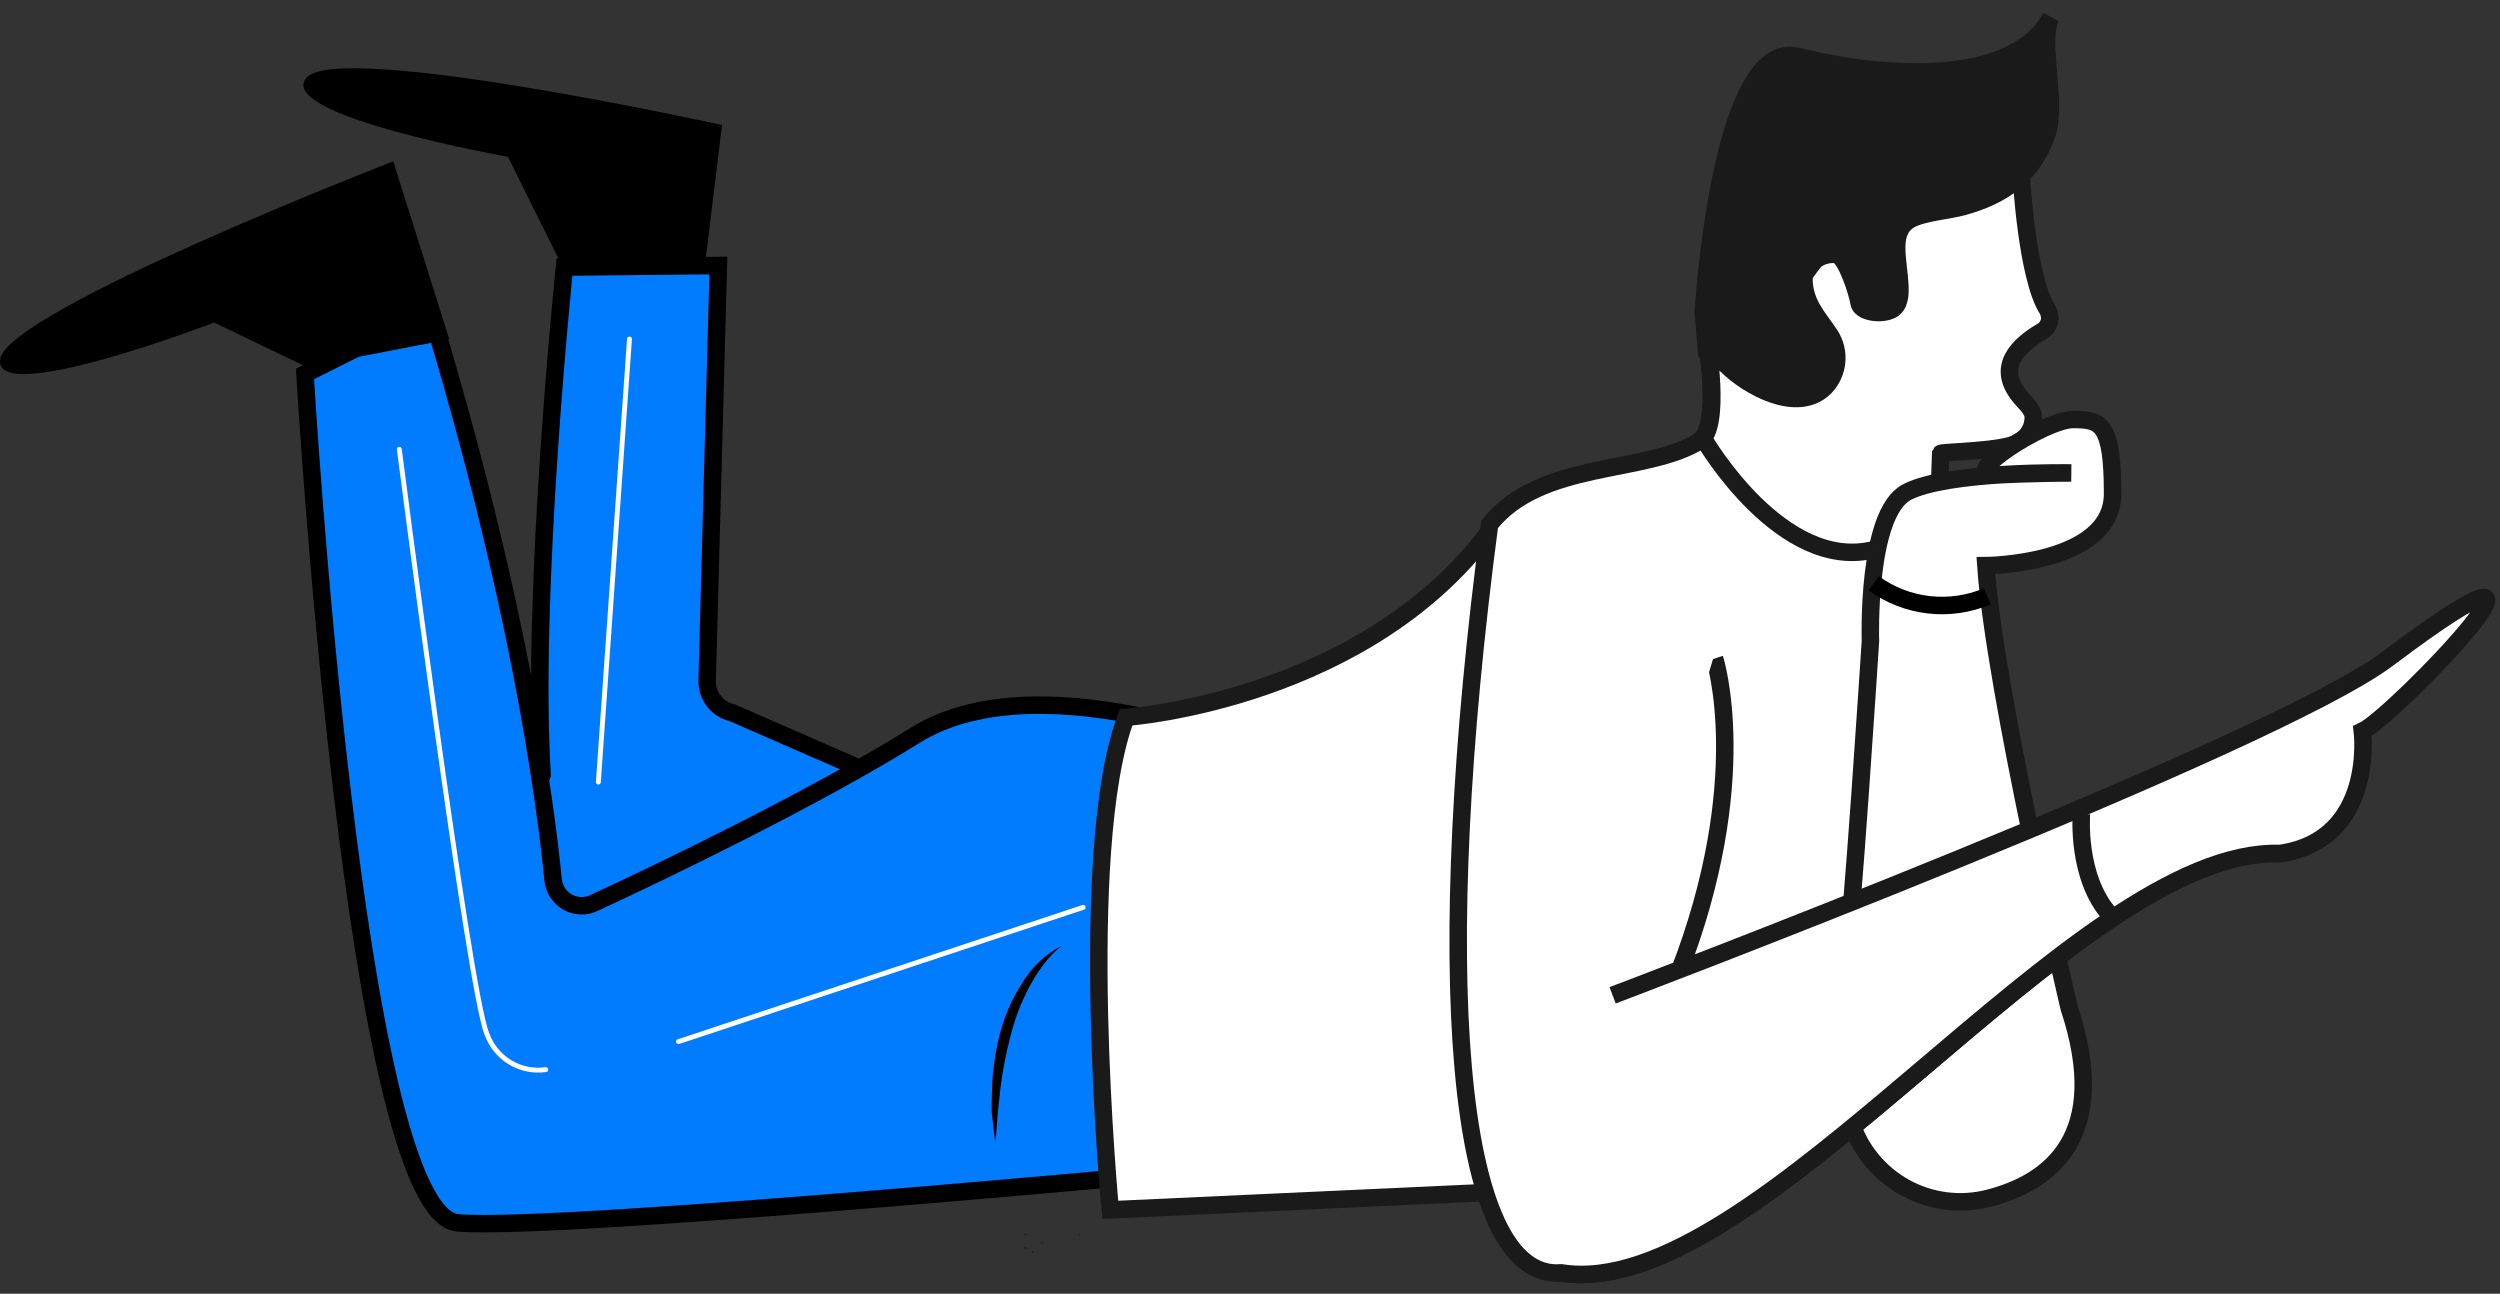
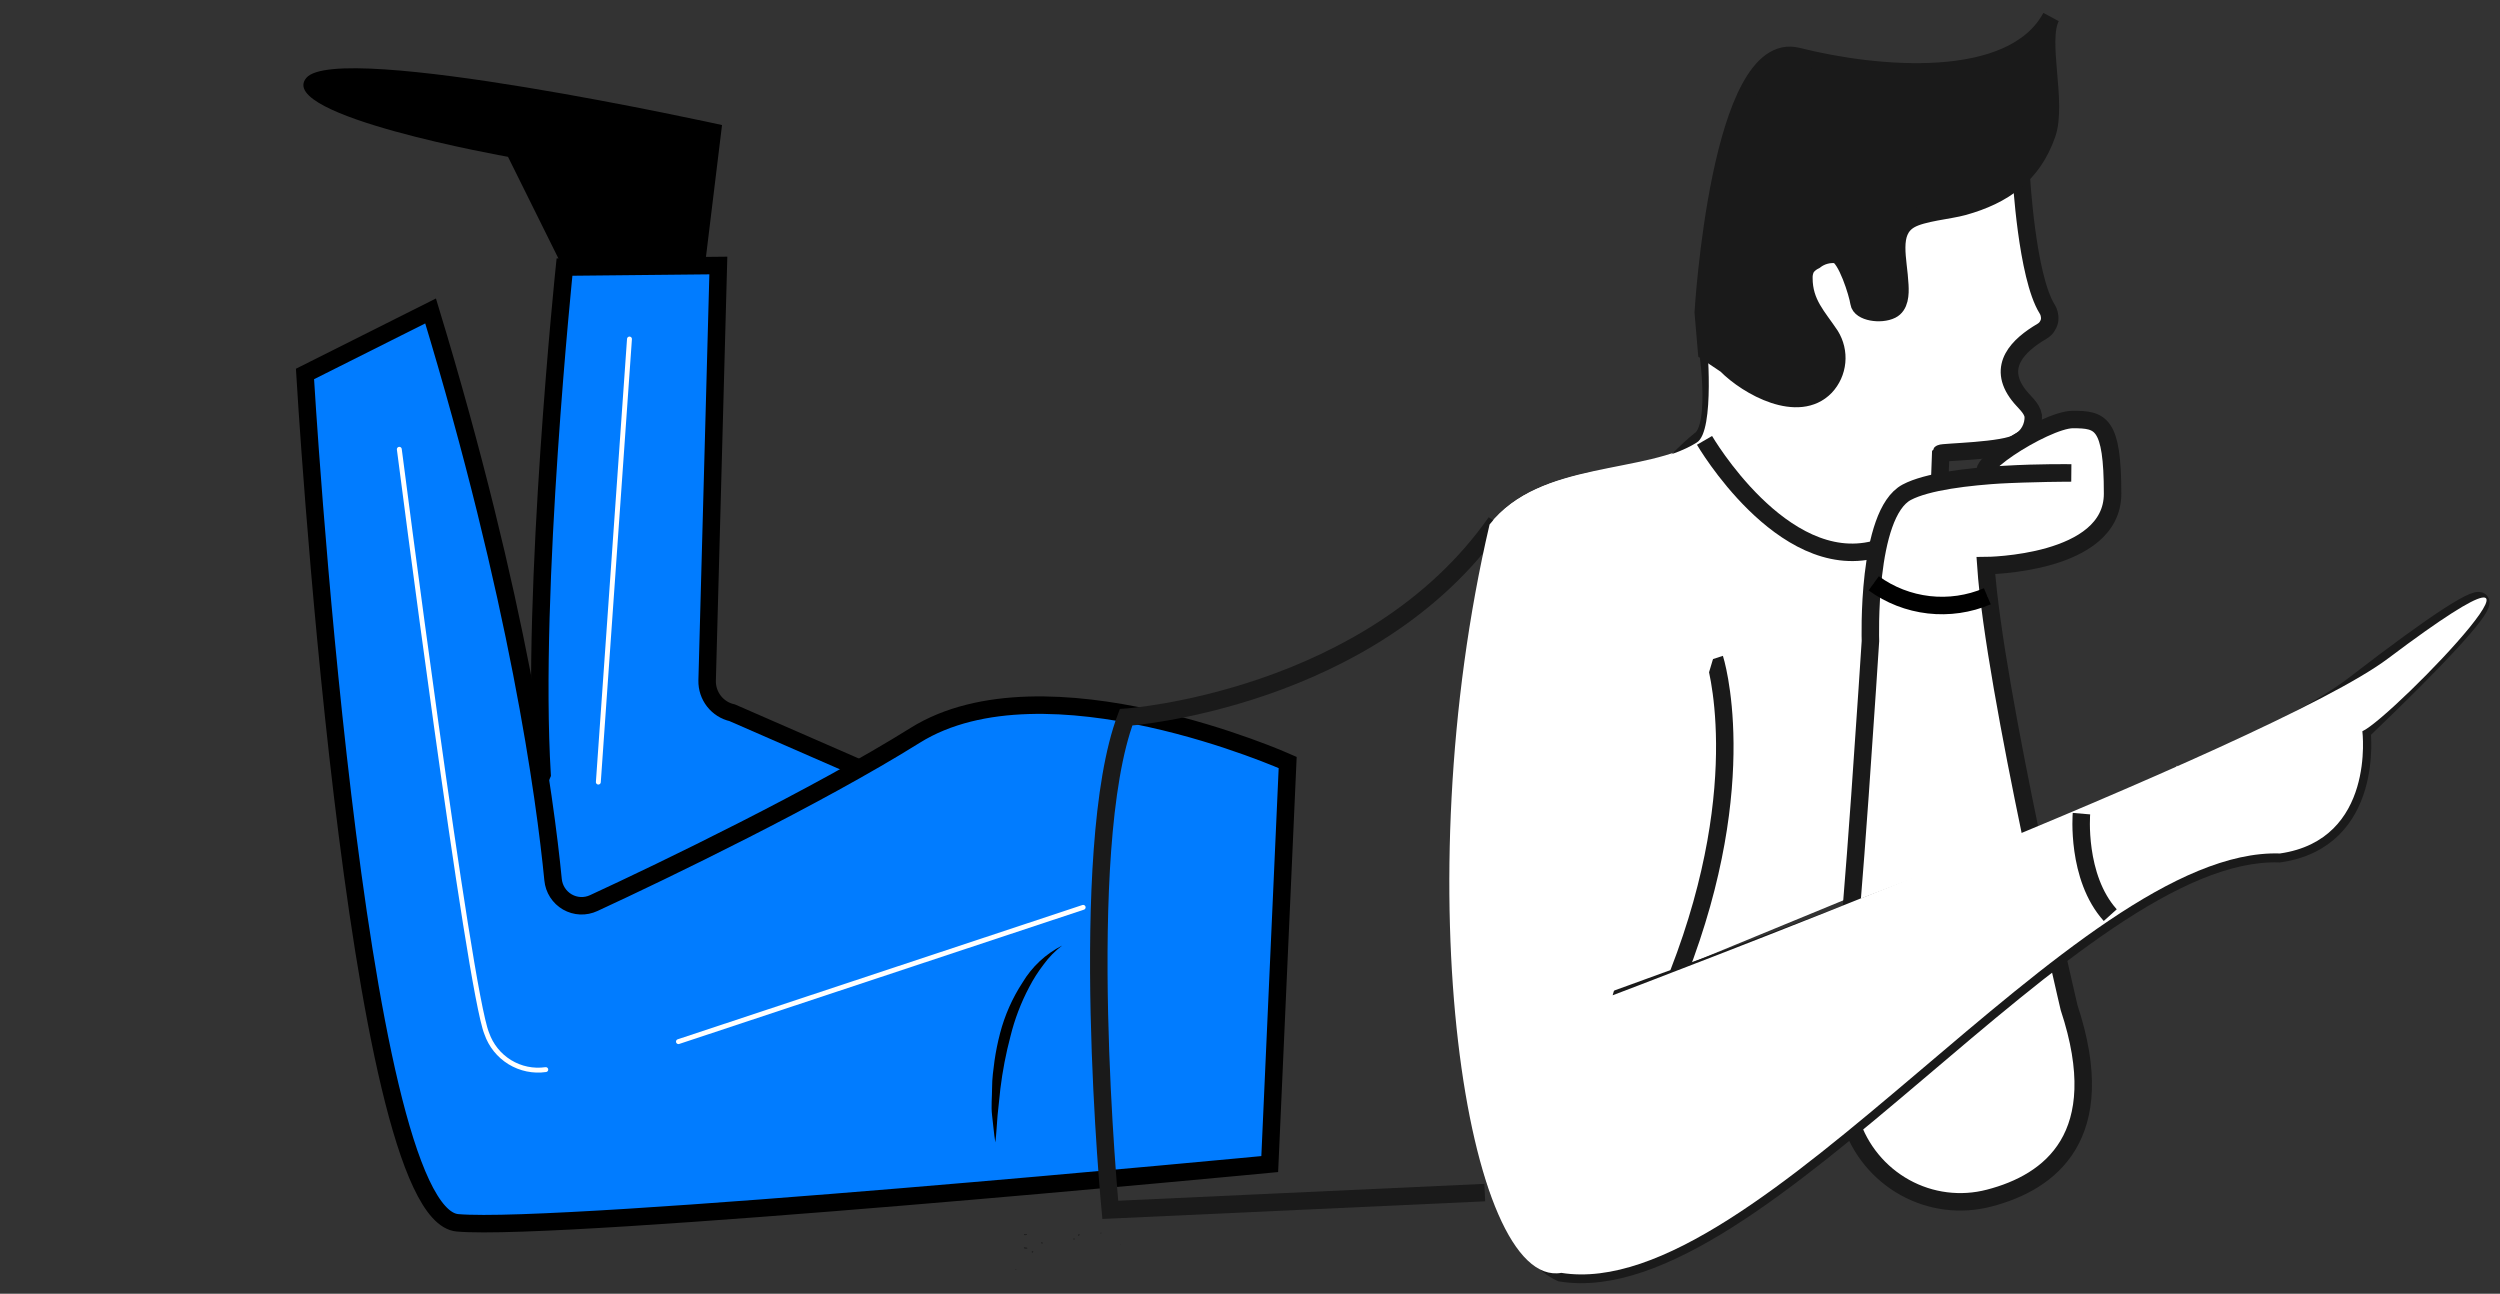
<svg xmlns="http://www.w3.org/2000/svg" width="143" height="74" viewBox="0 0 143 74" fill="none">
  <rect x="0" y="0" width="143" height="74" fill="#333333" stroke="none" />
  <path d="M40.121 16.825L41.3 7.152C41.3 7.152 19.323 2.302 17.521 4.456C15.72 6.61 29.058 8.971 29.058 8.971L32.724 16.361L40.121 16.825Z" fill="black" />
  <path d="M31.007 44.297C30.366 33.779 32.289 15.277 32.289 15.277L41.089 15.187L40.448 38.932C40.439 39.358 40.578 39.774 40.839 40.109C41.101 40.444 41.47 40.678 41.883 40.77L49.267 43.994L54.016 49.889L36.442 64.386L27.097 53.422L31.007 44.297Z" fill="#017CFF" stroke="black" stroke-miterlimit="10" />
  <path d="M73.655 43.614C73.655 43.614 59.798 37.416 52.35 42.06C46.761 45.555 37.987 49.798 33.962 51.656C33.724 51.767 33.462 51.82 33.2 51.809C32.937 51.798 32.681 51.723 32.453 51.592C32.225 51.46 32.032 51.276 31.889 51.053C31.747 50.831 31.66 50.578 31.635 50.314C31.18 45.671 29.648 34.282 24.63 17.786L17.445 21.391C17.445 21.391 20.265 69.422 26.168 69.945C32.071 70.467 72.629 66.585 72.629 66.585L73.655 43.614Z" fill="#017CFF" stroke="black" stroke-miterlimit="10" />
  <path d="M92.242 56.931C92.242 56.931 126.211 45.007 133.512 39.757C149.856 28.027 136.889 40.905 135.127 41.692C135.127 41.692 135.902 48.038 130.416 48.831C118.668 48.438 100.619 74.626 89.306 72.808C80.974 69.583 84.653 50.811 85.204 30C88.134 26.305 94.139 27.156 97.254 25.202C98.036 24.727 98.91 24.426 99.818 24.319L104.016 8.158L115.662 10.092C115.662 10.092 116.226 15.961 117.142 17.683C117.235 17.778 117.302 17.896 117.337 18.024C117.371 18.153 117.373 18.288 117.34 18.418C117.308 18.547 117.244 18.666 117.153 18.763C117.062 18.86 116.948 18.932 116.822 18.973C115.848 19.488 114.111 21.139 115.495 22.623C116.879 24.106 116.86 26.047 111.009 25.963L110.951 27.537L113.412 27.143C113.896 26.198 114.632 25.408 115.538 24.86C116.444 24.312 117.483 24.029 118.54 24.041C118.54 24.041 120.674 23.59 120.674 26.111C120.674 28.633 121.956 32.038 113.572 32.38C113.572 32.38 115.155 42.84 116.181 47.077" fill="white" />
  <path d="M110.951 27.517L111.009 25.937C111.06 25.847 114.713 25.815 115.45 25.293C115.721 25.15 115.946 24.931 116.097 24.664C116.248 24.396 116.319 24.091 116.303 23.784C116.213 23.306 115.764 22.99 115.469 22.597C114.188 20.939 115.47 19.734 116.796 18.953C116.904 18.891 116.997 18.808 117.072 18.708C117.143 18.609 117.196 18.498 117.226 18.379C117.251 18.26 117.251 18.137 117.226 18.018C117.206 17.897 117.163 17.78 117.097 17.676C115.931 15.806 115.617 10.08 115.617 10.08" stroke="#1A1A1A" stroke-miterlimit="10" />
  <path d="M118.353 57.64C118.353 57.64 114.078 39.506 113.591 32.354C113.591 32.354 120.84 32.309 120.84 28.239C120.84 24.17 120.161 23.996 118.565 23.996C116.969 23.996 111.88 27.298 114.078 27.175C116.276 27.053 118.475 27.053 118.475 27.053C118.475 27.053 111.386 26.924 109.066 28.156C106.746 29.387 106.989 36.668 106.989 36.668C106.989 36.668 105.881 53.932 105.522 55.544C104.85 58.394 104.969 61.374 105.868 64.16C106.387 65.765 107.494 67.112 108.963 67.926C110.432 68.74 112.154 68.957 113.777 68.532C117.264 67.629 120.789 65.005 118.353 57.64Z" fill="white" />
  <path d="M118.353 57.64C118.353 57.64 114.078 39.506 113.591 32.354C113.591 32.354 120.84 32.309 120.84 28.239C120.84 24.17 120.161 23.996 118.565 23.996C116.969 23.996 111.88 27.298 114.078 27.175C116.276 27.053 118.475 27.053 118.475 27.053C118.475 27.053 111.386 26.924 109.066 28.156C106.746 29.387 106.989 36.668 106.989 36.668C106.989 36.668 105.881 53.932 105.522 55.544C104.85 58.394 104.969 61.374 105.868 64.16C106.387 65.765 107.494 67.112 108.963 67.926C110.432 68.74 112.154 68.957 113.777 68.532C117.264 67.629 120.789 65.005 118.353 57.64Z" stroke="#1A1A1A" stroke-miterlimit="10" />
  <path d="M89.871 58.072C89.871 58.072 127.295 44.852 134.659 39.164C144.395 31.657 144.087 33.237 135.101 41.84C135.101 41.84 135.87 48.038 130.39 48.831C118.642 48.438 100.6 74.626 89.281 72.808C81.667 69.3 85.846 34.495 97.216 25.189C98.446 24.422 97.594 19.385 97.594 19.385" stroke="#1A1A1A" stroke-miterlimit="10" />
-   <path d="M87.261 68.352L63.508 69.203C63.508 69.203 61.797 48.612 64.668 41.028C64.668 41.028 78.429 40.054 85.569 29.871" fill="white" />
  <path d="M84.929 68.216L63.508 69.203C63.508 69.203 61.541 48.612 64.412 41.028C64.412 41.028 78.43 40.054 85.563 29.871" stroke="#1A1A1A" stroke-miterlimit="10" />
  <path d="M98.075 37.668C98.075 37.668 100.318 44.6 96.011 55.68" stroke="#1A1A1A" stroke-miterlimit="10" />
  <path d="M58.727 70.583C58.676 70.592 58.624 70.592 58.573 70.583V70.641C58.596 70.651 58.62 70.656 58.644 70.656C58.668 70.656 58.692 70.651 58.714 70.641C58.72 70.644 58.727 70.645 58.733 70.645C58.74 70.645 58.747 70.644 58.753 70.641L58.727 70.583Z" fill="#202020" />
  <path d="M58.061 72.64C58.064 72.634 58.066 72.627 58.066 72.621C58.066 72.614 58.064 72.607 58.061 72.601C58.061 72.601 58.061 72.633 58.061 72.64H58.126C58.129 72.625 58.129 72.609 58.126 72.595L58.061 72.64Z" fill="#202020" />
  <path d="M58.747 71.363C58.696 71.363 58.646 71.352 58.599 71.331L58.555 71.376L58.612 71.428H58.689H58.728H58.766L58.747 71.363Z" fill="#202020" />
  <path d="M59.561 71.047V71.099C59.561 71.138 59.6 71.15 59.632 71.144V71.054L59.561 71.047Z" fill="#202020" />
  <path d="M59.105 71.563H59.022V71.615C59.019 71.621 59.017 71.627 59.017 71.634C59.017 71.641 59.019 71.647 59.022 71.653H59.08L59.105 71.563Z" fill="#202020" />
  <path d="M61.38 70.847C61.377 70.862 61.377 70.877 61.38 70.892H61.419H61.483C61.483 70.892 61.483 70.86 61.483 70.847H61.451H61.38Z" fill="#202020" />
  <path d="M62.81 71.757H62.772H62.81C62.816 71.76 62.823 71.761 62.83 71.761C62.836 71.761 62.843 71.76 62.849 71.757H62.81Z" fill="#202020" />
  <path d="M64.111 71.209H64.156H64.079C64.085 71.15 64.105 71.196 64.111 71.209Z" fill="#202020" />
  <path d="M61.67 70.634V70.692H61.708C61.728 70.68 61.743 70.662 61.753 70.641V70.596C61.748 70.593 61.743 70.591 61.737 70.591C61.731 70.591 61.726 70.593 61.721 70.596C61.715 70.595 61.709 70.595 61.703 70.597C61.697 70.598 61.692 70.6 61.687 70.604C61.682 70.608 61.678 70.612 61.675 70.617C61.672 70.623 61.67 70.628 61.67 70.634Z" fill="#202020" />
  <path d="M62.951 70.57H62.99V70.531C62.993 70.525 62.995 70.519 62.995 70.512C62.995 70.505 62.993 70.499 62.99 70.493C62.98 70.493 62.97 70.497 62.962 70.504C62.955 70.511 62.951 70.521 62.951 70.531C62.948 70.544 62.948 70.557 62.951 70.57Z" fill="#202020" />
-   <path d="M97.498 25.189C97.498 25.189 101.92 32.786 107.22 31.432L97.498 25.189Z" fill="white" />
+   <path d="M97.498 25.189L97.498 25.189Z" fill="white" />
  <path d="M124.525 43.775C124.166 44.77 124.128 45.853 124.416 46.87C124.705 47.894 125.311 48.798 126.147 49.45" fill="white" />
-   <path d="M124.525 43.775C124.166 44.77 124.128 45.853 124.416 46.87C124.705 47.894 125.311 48.798 126.147 49.45" stroke="black" stroke-miterlimit="10" />
  <path d="M107.176 33.366C108.104 34.041 109.19 34.463 110.329 34.593C111.467 34.723 112.619 34.556 113.675 34.108L107.176 33.366Z" fill="white" />
  <path d="M107.176 33.366C108.104 34.041 109.19 34.463 110.329 34.593C111.467 34.723 112.619 34.556 113.675 34.108" stroke="black" stroke-miterlimit="10" />
-   <path d="M25.7 19.411L22.495 9.228C22.495 9.228 0.454 17.76 0.011 20.539C-0.431 23.319 12.247 18.45 12.247 18.45L17.522 20.984L25.7 19.411Z" fill="black" />
  <path d="M92.242 56.931C92.242 56.931 129.974 42.659 136.601 37.661C149.253 28.149 136.889 41.034 135.127 41.828C135.127 41.828 135.902 48.025 130.416 48.818C118.667 48.438 100.619 74.614 89.306 72.808C83.903 73.756 80.333 50.843 85.204 30C88.133 26.305 93.94 27.266 97.055 25.312C98.126 24.667 97.626 19.379 97.626 19.379L103.009 20.862" fill="white" />
-   <path d="M92.242 56.931C92.242 56.931 129.974 42.659 136.601 37.661C149.253 28.149 136.889 41.034 135.127 41.827C135.127 41.827 135.902 48.025 130.416 48.818C118.668 48.437 100.619 74.613 89.306 72.808C83.141 73.324 81.872 55.234 85.204 30C88.134 26.305 94.139 27.156 97.254 25.202C98.485 24.428 97.626 19.398 97.626 19.398L101.555 17.96L106.49 11.24" stroke="#1A1A1A" stroke-miterlimit="10" />
  <path d="M98.734 20.869L97.619 20.12L97.427 17.87C97.427 17.87 98.356 2.096 102.823 3.224C107.291 4.353 115.097 5.101 117.321 0.974C116.597 2.321 117.712 5.875 117.084 7.674C116.264 10.015 114.597 11.176 112.316 11.814C111.489 12.046 109.951 12.156 109.239 12.575C108.073 13.265 108.598 14.826 108.669 16.303C108.701 16.838 108.669 17.489 108.188 17.728C107.585 18.031 106.413 17.863 106.336 17.322C106.259 16.78 105.611 14.71 105.054 14.561C104.834 14.533 104.611 14.548 104.398 14.607C104.184 14.665 103.985 14.766 103.81 14.903C103.619 14.993 103.452 15.128 103.323 15.297C103.223 15.482 103.174 15.692 103.182 15.903C103.182 17.347 103.971 18.095 104.695 19.185C104.978 19.639 105.105 20.174 105.054 20.707C105.003 21.239 104.777 21.738 104.413 22.126C102.868 23.719 99.978 22.132 98.734 20.869Z" fill="#1A1A1A" stroke="#1A1A1A" stroke-miterlimit="10" />
  <path d="M97.498 25.189C97.498 25.189 101.92 32.786 107.22 31.432" stroke="#1A1A1A" stroke-miterlimit="10" />
  <path d="M119.059 46.541C119.059 46.541 118.751 50.172 120.706 52.346" stroke="#1A1A1A" stroke-miterlimit="10" />
  <path d="M22.841 25.699C22.841 25.699 26.809 56.602 27.84 59.11C28.077 59.796 28.544 60.378 29.16 60.756C29.776 61.133 30.504 61.284 31.218 61.181" stroke="white" stroke-width="0.28" stroke-linecap="round" stroke-linejoin="round" />
  <path d="M60.753 54.086C60.753 54.086 56.49 56.157 56.907 65.32L60.753 54.086Z" fill="#017CFF" />
  <path d="M60.753 54.086C60.347 54.395 59.989 54.762 59.689 55.176C59.378 55.581 59.103 56.012 58.869 56.466C58.398 57.355 58.038 58.3 57.798 59.278C57.538 60.261 57.345 61.261 57.222 62.27L57.061 63.798C57.017 64.314 56.997 64.83 56.933 65.346C56.85 64.837 56.811 64.314 56.747 63.798C56.683 63.282 56.747 62.754 56.747 62.225C56.747 61.696 56.818 61.18 56.888 60.658C56.965 60.136 57.069 59.62 57.202 59.11C57.47 58.079 57.903 57.099 58.484 56.208C59.026 55.299 59.813 54.564 60.753 54.086Z" fill="black" />
  <path d="M38.807 59.581L61.957 51.9" stroke="white" stroke-width="0.28" stroke-linecap="round" stroke-linejoin="round" />
  <path d="M34.225 44.736L36.006 19.392" stroke="white" stroke-width="0.28" stroke-linecap="round" stroke-linejoin="round" />
</svg>